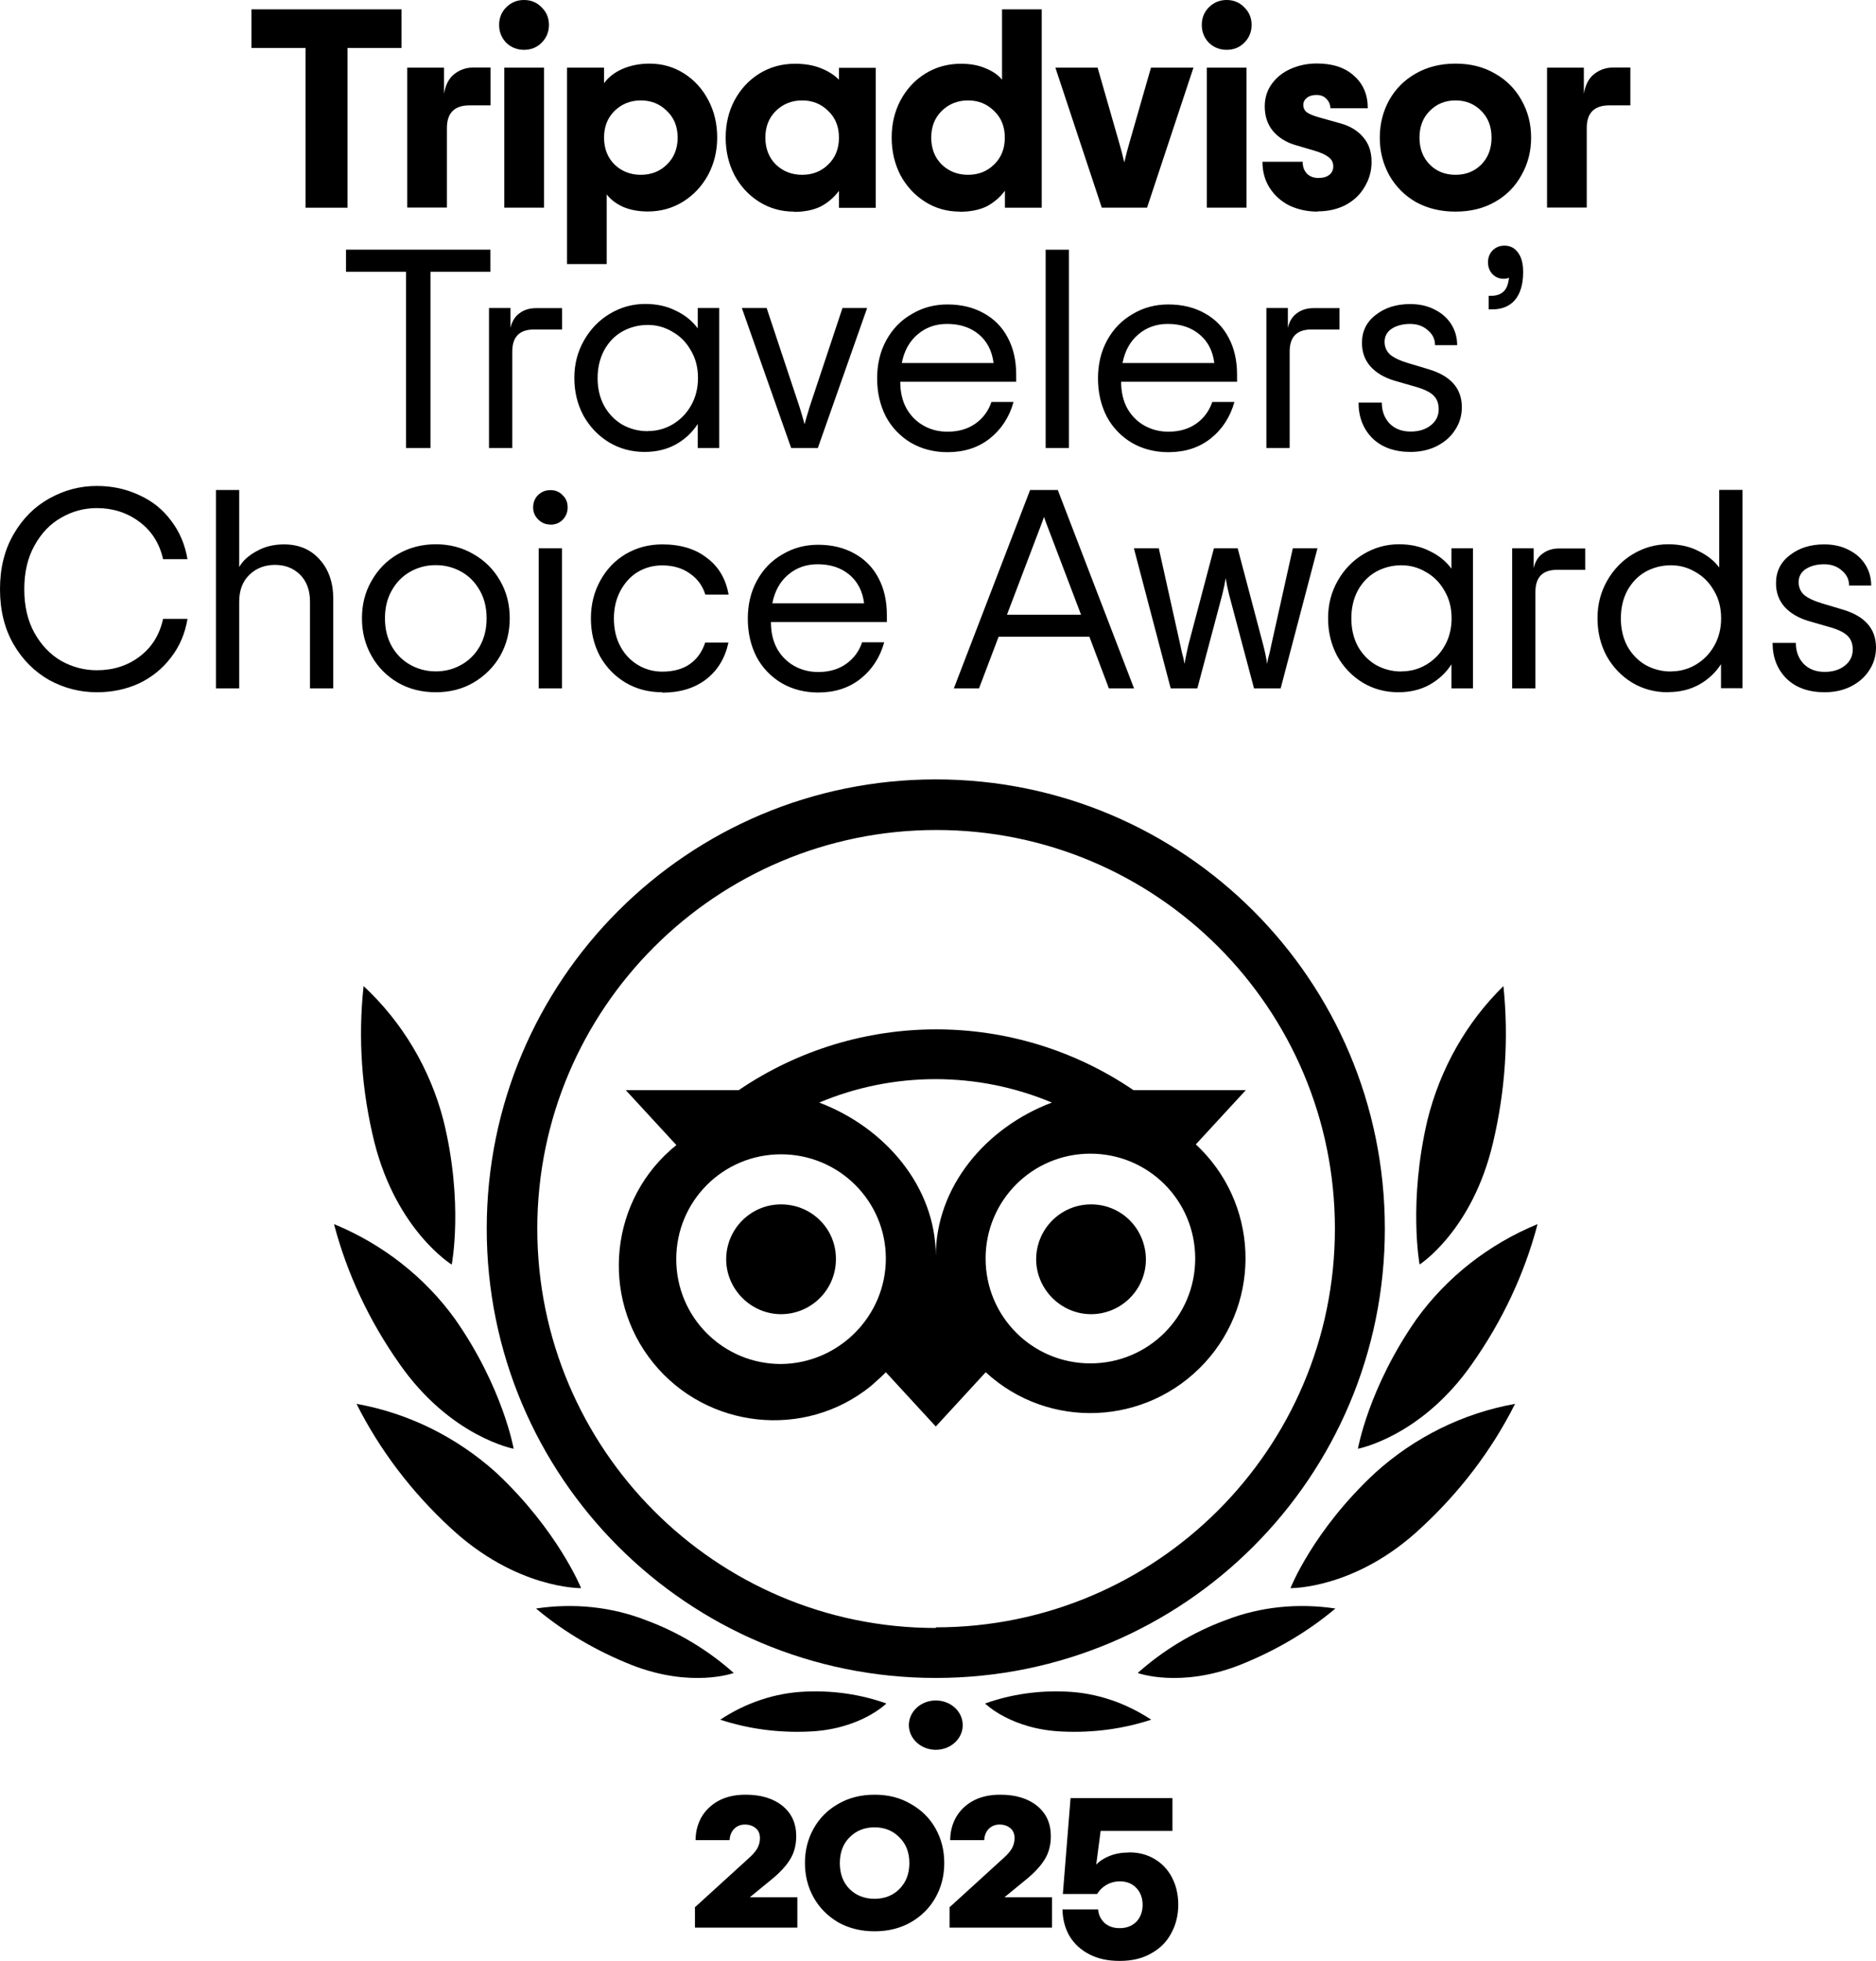
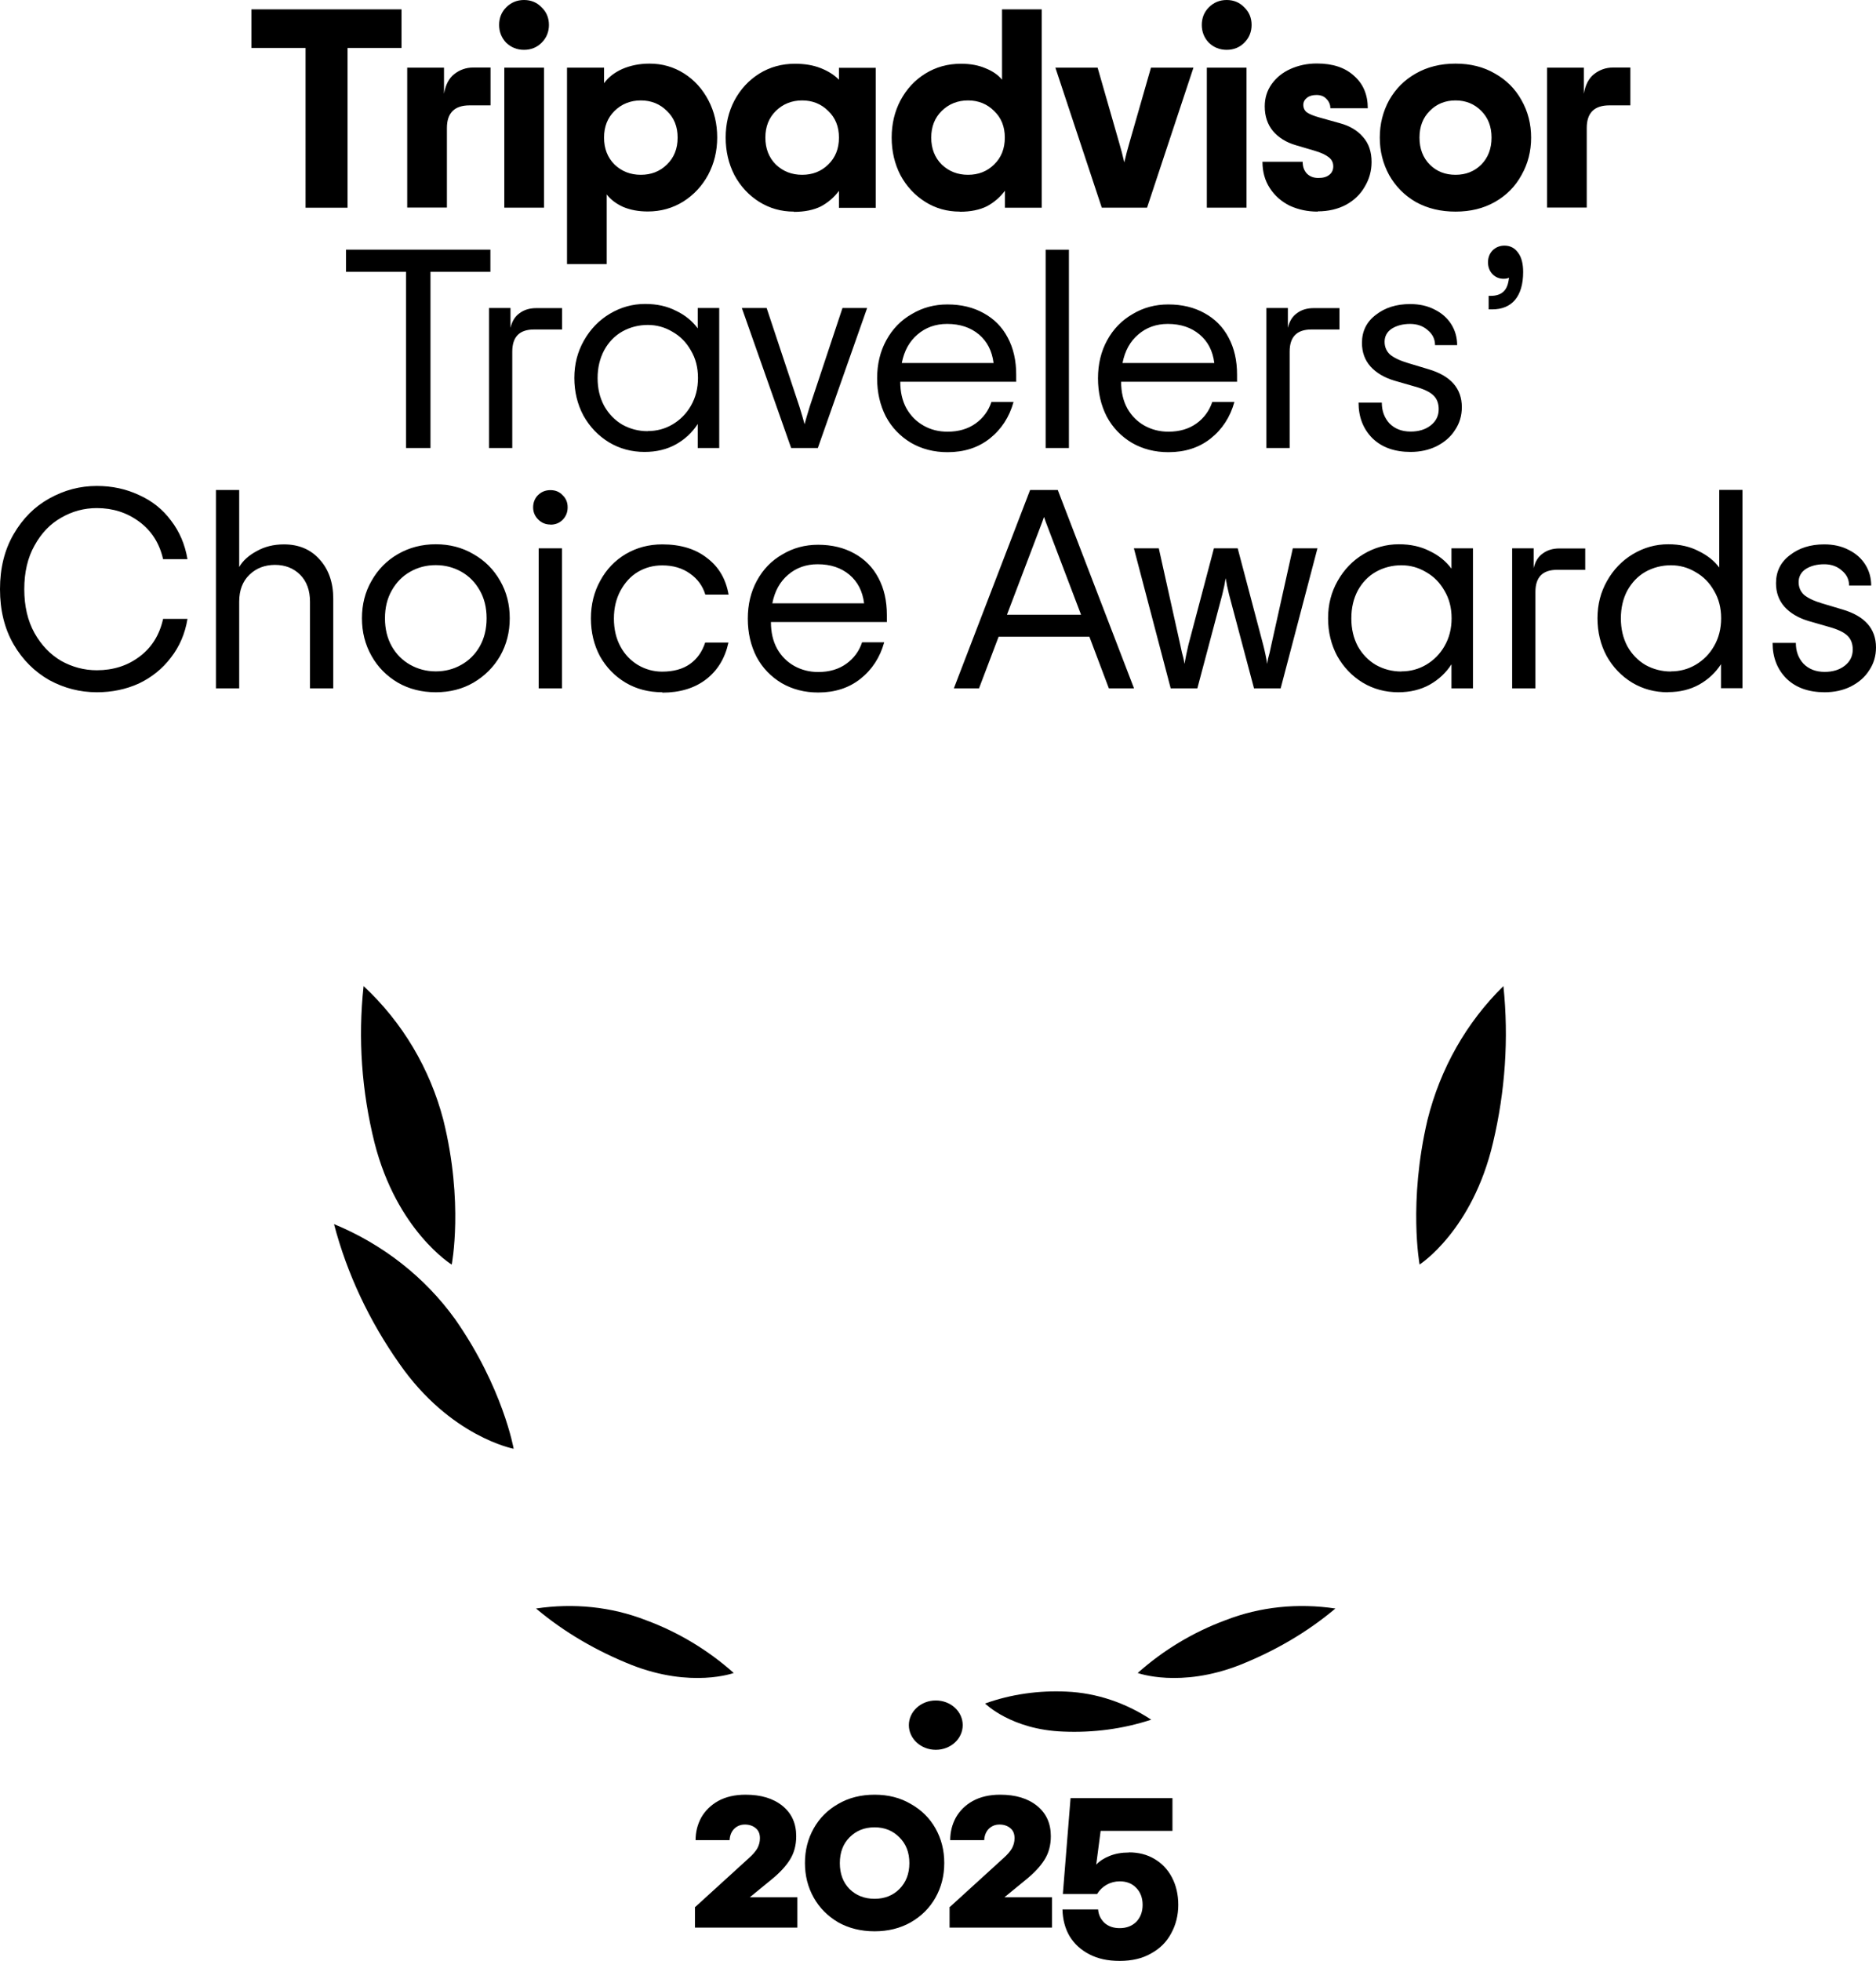
<svg xmlns="http://www.w3.org/2000/svg" id="Calque_1" version="1.1" viewBox="0 0 148.39 155.03">
  <path d="M74.02,138.34c1.18,0,2.13-.87,2.13-1.95s-.95-1.95-2.13-1.95-2.13.88-2.13,1.95.95,1.95,2.13,1.95Z" />
-   <path d="M74.02,61.62c-19.63,0-35.52,15.89-35.52,35.52s15.88,35.52,35.52,35.52,35.52-15.89,35.52-35.52-15.88-35.52-35.52-35.52ZM74.02,128.71c-17.41,0-31.52-14.16-31.52-31.57s14.16-31.52,31.57-31.52,31.52,14.11,31.52,31.52-14.16,31.52-31.57,31.52v.05ZM66.12,99.56c0,2.42-1.97,4.34-4.34,4.34s-4.34-1.97-4.34-4.34,1.92-4.34,4.34-4.34,4.34,1.92,4.34,4.29v.05ZM90.64,99.56c0,2.42-1.97,4.34-4.34,4.34s-4.34-1.97-4.34-4.34,1.92-4.34,4.34-4.34,4.29,1.92,4.34,4.29v.05ZM94.54,90.53l4-4.34h-8.88c-9.42-6.41-21.8-6.41-31.23,0h-8.93l4,4.34c-5.28,4.24-6.07,11.99-1.83,17.22,4.24,5.23,11.99,6.07,17.22,1.83.39-.35.79-.69,1.18-1.09l3.95,4.29,3.95-4.29c4.98,4.59,12.73,4.24,17.32-.74,4.59-4.98,4.24-12.73-.74-17.31v.1ZM61.78,107.84c-4.59,0-8.29-3.7-8.29-8.29s3.7-8.29,8.29-8.29,8.29,3.7,8.29,8.24-3.7,8.29-8.29,8.34ZM74.02,99.31c0-5.48-4-10.16-9.22-12.14,5.87-2.47,12.53-2.47,18.4,0-5.23,1.97-9.18,6.66-9.18,12.14ZM86.25,107.79c-4.59,0-8.29-3.7-8.29-8.29s3.7-8.29,8.29-8.29,8.29,3.7,8.29,8.29-3.7,8.29-8.29,8.29Z" />
-   <path d="M45.96,125.55s-1.84-4.56-6.7-9.11c-3.13-2.82-6.94-4.71-11.06-5.45,1.84,3.66,4.37,6.98,7.44,9.81,5.21,4.85,10.32,4.76,10.32,4.76Z" />
  <path d="M58.03,132.26c-2.03-1.81-4.4-3.23-6.92-4.16-2.76-1.08-5.76-1.37-8.71-.93,2.27,1.91,4.84,3.38,7.55,4.46,4.74,1.86,8.08.64,8.08.64Z" />
-   <path d="M70.11,134.68c-2.06-.74-4.27-1.04-6.42-.94-2.4.1-4.71.89-6.72,2.22,2.26.74,4.61,1.04,6.96.94,4.12-.15,6.18-2.22,6.18-2.22Z" />
  <path d="M40.63,114.54s-.84-4.82-4.62-10.23c-2.41-3.35-5.75-5.95-9.59-7.53,1.03,3.93,2.8,7.67,5.16,11.02,4.03,5.8,9.05,6.74,9.05,6.74Z" />
  <path d="M35.73,99.98s.96-4.9-.66-11.43c-1.06-4.06-3.23-7.72-6.31-10.59-.45,4.16-.15,8.31.86,12.37,1.77,6.98,6.11,9.65,6.11,9.65Z" />
-   <path d="M102.08,125.55s1.79-4.56,6.7-9.11c3.12-2.82,6.94-4.71,11.06-5.45-1.84,3.66-4.37,6.98-7.44,9.81-5.16,4.85-10.32,4.76-10.32,4.76Z" />
  <path d="M90,132.26c2.03-1.81,4.4-3.23,6.92-4.16,2.76-1.08,5.76-1.37,8.71-.93-2.27,1.91-4.84,3.38-7.55,4.46-4.74,1.86-8.08.64-8.08.64Z" />
  <path d="M77.92,134.68c2.06-.74,4.27-1.04,6.42-.94,2.4.1,4.71.89,6.72,2.22-2.26.74-4.61,1.04-6.96.94-4.12-.15-6.18-2.22-6.18-2.22Z" />
-   <path d="M107.41,114.54s.84-4.82,4.62-10.23c2.41-3.35,5.75-5.95,9.59-7.53-1.03,3.93-2.8,7.67-5.16,11.02-4.03,5.8-9.05,6.74-9.05,6.74Z" />
  <path d="M112.29,99.98s-.91-4.9.62-11.43c1.01-4.06,3.08-7.72,6.01-10.59.43,4.16.14,8.31-.82,12.37-1.63,6.98-5.82,9.65-5.82,9.65Z" />
  <path d="M31.77,3.79h-4.28v12.63h-3.32V3.79h-4.28V.74h11.87v3.05ZM38.8,5.35v2.98h-1.66c-1.19,0-1.79.6-1.79,1.79v6.29h-3.14V5.35h2.91v2.06c.12-.7.39-1.22.81-1.55.43-.34.93-.52,1.5-.52h1.37ZM41.45,3.94c-.55,0-1.02-.19-1.41-.56-.37-.39-.56-.86-.56-1.41s.19-1.02.56-1.39c.39-.39.86-.58,1.41-.58s1.02.19,1.39.58c.39.37.58.84.58,1.39s-.19,1.02-.58,1.41c-.37.37-.84.56-1.39.56ZM39.89,5.35h3.14v11.07h-3.14V5.35ZM44.87,5.35h2.91v1.23c.33-.46.81-.84,1.43-1.12.64-.28,1.37-.43,2.17-.43,1,0,1.91.26,2.73.78.82.52,1.46,1.23,1.93,2.13.46.88.69,1.86.69,2.93s-.24,2.06-.72,2.96c-.48.88-1.13,1.58-1.97,2.11-.84.52-1.77.78-2.8.78-.73,0-1.38-.12-1.95-.36-.55-.25-.99-.58-1.3-.99v5.51h-3.14V5.35ZM50.69,13.82c.82,0,1.51-.27,2.06-.81.57-.55.85-1.26.85-2.13s-.28-1.57-.85-2.11c-.55-.55-1.24-.83-2.06-.83s-1.52.28-2.08.83c-.55.54-.83,1.24-.83,2.11s.28,1.58.83,2.13c.57.54,1.26.81,2.08.81ZM62.8,16.73c-1.02,0-1.93-.26-2.76-.78-.82-.52-1.47-1.22-1.95-2.11-.46-.9-.69-1.88-.69-2.96s.23-2.05.69-2.93c.48-.9,1.14-1.61,1.97-2.13.84-.52,1.78-.78,2.82-.78.76,0,1.43.11,2.02.34s1.07.53,1.46.92v-.94h2.91v11.07h-2.91v-1.34c-.39.52-.87.93-1.43,1.23-.57.28-1.28.43-2.13.43ZM63.45,13.82c.82,0,1.51-.27,2.06-.81.57-.55.85-1.26.85-2.13s-.28-1.57-.85-2.11c-.55-.55-1.24-.83-2.06-.83s-1.52.28-2.08.83c-.55.54-.83,1.24-.83,2.11s.28,1.58.83,2.13c.57.54,1.26.81,2.08.81ZM75.92,16.73c-1.01,0-1.93-.26-2.75-.78-.82-.52-1.47-1.22-1.95-2.11-.46-.9-.69-1.88-.69-2.96s.23-2.05.69-2.93c.48-.9,1.13-1.61,1.97-2.13.84-.52,1.78-.78,2.82-.78.75,0,1.4.12,1.95.36.55.22.99.52,1.3.9V.74h3.14v15.68h-2.91v-1.34c-.39.52-.87.93-1.43,1.23-.57.28-1.28.43-2.13.43ZM76.57,13.82c.82,0,1.51-.27,2.06-.81.57-.55.85-1.26.85-2.13s-.28-1.57-.85-2.11c-.55-.55-1.24-.83-2.06-.83s-1.52.28-2.08.83c-.55.54-.83,1.24-.83,2.11s.28,1.58.83,2.13c.57.54,1.26.81,2.08.81ZM83.46,5.35h3.36l1.68,5.85c.17.57.31,1.11.43,1.64.12-.52.26-1.07.43-1.64l1.68-5.85h3.36l-3.67,11.07h-3.58l-3.67-11.07ZM97.03,3.94c-.55,0-1.02-.19-1.41-.56-.37-.39-.56-.86-.56-1.41s.19-1.02.56-1.39c.39-.39.86-.58,1.41-.58s1.02.19,1.39.58c.39.37.58.84.58,1.39s-.19,1.02-.58,1.41c-.37.37-.84.56-1.39.56ZM95.46,5.35h3.14v11.07h-3.14V5.35ZM104.23,16.73c-.81,0-1.55-.16-2.22-.47-.66-.33-1.18-.79-1.57-1.39-.39-.6-.58-1.29-.58-2.08h3.18c0,.39.11.7.34.94.22.22.52.34.9.34s.66-.08.87-.25c.21-.16.31-.39.31-.67,0-.3-.12-.54-.36-.72-.24-.19-.62-.37-1.14-.52l-1.46-.43c-.76-.22-1.37-.6-1.81-1.12-.43-.52-.65-1.17-.65-1.95,0-.66.18-1.24.54-1.75.37-.52.87-.93,1.5-1.21.63-.28,1.32-.43,2.08-.43,1.27,0,2.25.33,2.96.99.72.64,1.07,1.49,1.07,2.55h-2.96c0-.28-.1-.53-.31-.74-.19-.21-.46-.31-.78-.31s-.57.07-.76.22c-.19.15-.29.34-.29.56,0,.25.1.46.29.6.19.13.52.27.99.4l1.61.45c.78.21,1.39.57,1.84,1.1.45.51.67,1.16.67,1.97,0,.7-.18,1.35-.54,1.95-.34.6-.84,1.08-1.48,1.43-.64.34-1.39.52-2.24.52ZM115.13,16.73c-1.18,0-2.22-.25-3.14-.76-.9-.52-1.6-1.23-2.11-2.13-.49-.9-.74-1.88-.74-2.96s.25-2.06.74-2.96c.51-.9,1.21-1.6,2.11-2.11.91-.52,1.96-.78,3.14-.78s2.22.26,3.11.78c.91.51,1.61,1.21,2.11,2.11.51.9.76,1.88.76,2.96s-.25,2.06-.76,2.96c-.49.9-1.19,1.61-2.11,2.13-.9.51-1.93.76-3.11.76ZM115.13,13.82c.82,0,1.5-.27,2.04-.81.54-.55.81-1.26.81-2.13s-.27-1.57-.81-2.11c-.54-.55-1.22-.83-2.04-.83s-1.5.28-2.04.83c-.54.54-.81,1.24-.81,2.11s.27,1.58.81,2.13c.54.54,1.22.81,2.04.81ZM128.96,5.35v2.98h-1.66c-1.2,0-1.79.6-1.79,1.79v6.29h-3.14V5.35h2.91v2.06c.12-.7.39-1.22.81-1.55.43-.34.93-.52,1.5-.52h1.37ZM38.8,21.49h-4.75v13.93h-1.93v-13.93h-4.75v-1.75h11.42v1.75ZM44.46,24.35v1.7h-2.22c-1.15,0-1.72.58-1.72,1.75v7.62h-1.84v-11.07h1.7v1.57c.12-.52.36-.91.72-1.16.36-.27.8-.4,1.32-.4h2.04ZM50.99,35.73c-1.03,0-1.97-.25-2.82-.76-.85-.52-1.52-1.22-2.02-2.11-.48-.9-.72-1.89-.72-2.98s.25-2.06.76-2.96c.51-.9,1.19-1.6,2.04-2.11.87-.52,1.8-.78,2.8-.78.93,0,1.74.18,2.44.54.72.34,1.29.81,1.72,1.39v-1.61h1.7v11.07h-1.7v-1.9c-.43.67-1.01,1.21-1.72,1.61-.72.4-1.55.6-2.49.6ZM51.24,34.08c.7,0,1.35-.17,1.95-.52.61-.36,1.1-.85,1.46-1.48.37-.64.56-1.37.56-2.2s-.19-1.55-.56-2.17c-.36-.64-.84-1.13-1.46-1.48-.6-.36-1.25-.54-1.95-.54s-1.4.17-2.02.52c-.6.34-1.08.84-1.43,1.48-.34.64-.52,1.37-.52,2.2s.17,1.55.52,2.2c.36.64.84,1.13,1.43,1.48.61.34,1.28.52,2.02.52ZM58.69,24.35h1.95l2.6,7.82c.19.63.33,1.08.4,1.37.07-.28.21-.74.4-1.37l2.6-7.82h1.95l-3.9,11.07h-2.11l-3.9-11.07ZM80.37,30.18h-9.16c0,.81.16,1.51.49,2.11.34.6.8,1.05,1.37,1.37s1.19.47,1.88.47c.88,0,1.62-.22,2.22-.65.6-.43,1.02-1,1.25-1.7h1.75c-.33,1.19-.96,2.16-1.88,2.89-.91.72-2.02,1.08-3.34,1.08-1.08,0-2.04-.25-2.89-.74-.85-.51-1.52-1.2-1.99-2.08-.46-.9-.69-1.9-.69-3.02s.24-2.12.72-3c.49-.9,1.16-1.59,2.02-2.08.85-.51,1.79-.76,2.82-.76,1.09,0,2.05.23,2.87.69.82.45,1.46,1.09,1.9,1.93.45.84.67,1.81.67,2.93v.58ZM74.91,25.61c-.91,0-1.69.28-2.33.83-.64.54-1.06,1.29-1.25,2.26h7.26c-.12-.96-.51-1.71-1.16-2.26-.66-.55-1.49-.83-2.51-.83ZM82.71,19.74h1.84v15.68h-1.84v-15.68ZM97.84,30.18h-9.16c0,.81.16,1.51.49,2.11.34.6.8,1.05,1.37,1.37.57.31,1.19.47,1.88.47.88,0,1.62-.22,2.22-.65.6-.43,1.01-1,1.25-1.7h1.75c-.33,1.19-.96,2.16-1.88,2.89-.91.72-2.02,1.08-3.34,1.08-1.08,0-2.04-.25-2.89-.74-.85-.51-1.52-1.2-1.99-2.08-.46-.9-.69-1.9-.69-3.02s.24-2.12.72-3c.49-.9,1.17-1.59,2.02-2.08.85-.51,1.79-.76,2.82-.76,1.09,0,2.05.23,2.87.69.82.45,1.46,1.09,1.9,1.93.45.84.67,1.81.67,2.93v.58ZM92.37,25.61c-.91,0-1.69.28-2.33.83-.64.54-1.06,1.29-1.25,2.26h7.26c-.12-.96-.51-1.71-1.17-2.26-.66-.55-1.49-.83-2.51-.83ZM105.95,24.35v1.7h-2.22c-1.15,0-1.72.58-1.72,1.75v7.62h-1.84v-11.07h1.7v1.57c.12-.52.36-.91.72-1.16.36-.27.8-.4,1.32-.4h2.04ZM111.58,35.73c-1.27,0-2.28-.36-3.02-1.08-.73-.73-1.1-1.67-1.1-2.82h1.84c0,.66.2,1.2.6,1.64.42.43.98.65,1.68.65.64,0,1.17-.16,1.59-.49.42-.33.63-.75.63-1.28,0-.46-.14-.83-.43-1.1-.28-.27-.77-.5-1.46-.69l-1.63-.47c-.79-.24-1.42-.61-1.88-1.12-.45-.51-.67-1.13-.67-1.86,0-.93.37-1.67,1.1-2.22.73-.57,1.63-.85,2.71-.85.73,0,1.37.14,1.93.43.57.28,1.01.67,1.32,1.16.31.49.47,1.05.47,1.66h-1.75c0-.48-.19-.87-.58-1.19-.37-.33-.84-.49-1.39-.49-.58,0-1.07.13-1.46.38-.37.25-.56.6-.56,1.03,0,.4.14.74.43,1.01.3.25.77.48,1.41.67l1.63.49c1.76.52,2.64,1.52,2.64,3,0,.67-.18,1.28-.54,1.81-.34.54-.83.96-1.46,1.28-.61.3-1.3.45-2.06.45ZM117.74,23.39h.18c.43,0,.77-.11,1.01-.34.24-.22.38-.59.43-1.1-.09.06-.23.09-.43.09-.34,0-.63-.12-.87-.36-.24-.25-.36-.57-.36-.94s.12-.69.36-.94c.25-.25.57-.38.94-.38.46,0,.82.19,1.08.56.27.36.4.87.4,1.52,0,.97-.22,1.71-.65,2.22-.42.49-1.02.74-1.81.74h-.27v-1.08ZM7.66,54.73c-1.33,0-2.58-.32-3.76-.96-1.16-.66-2.11-1.6-2.82-2.82-.72-1.24-1.08-2.7-1.08-4.37s.36-3.11,1.08-4.35c.72-1.24,1.66-2.18,2.82-2.82,1.18-.66,2.43-.99,3.76-.99,1.21,0,2.32.24,3.34.72,1.03.46,1.87,1.13,2.53,2.02.67.87,1.1,1.88,1.3,3.05h-1.93c-.28-1.25-.91-2.24-1.88-2.96-.97-.72-2.09-1.08-3.36-1.08-1,0-1.94.25-2.82.76-.87.49-1.57,1.22-2.11,2.2-.54.96-.81,2.11-.81,3.45s.27,2.5.81,3.47c.54.96,1.24,1.69,2.11,2.2.88.49,1.82.74,2.82.74,1.3,0,2.43-.36,3.38-1.08.96-.72,1.58-1.71,1.86-2.98h1.93c-.19,1.16-.63,2.19-1.32,3.07-.67.88-1.52,1.56-2.53,2.04-1.02.46-2.12.69-3.32.69ZM17.08,38.74h1.84v6.09c.28-.49.74-.91,1.37-1.25.63-.36,1.35-.54,2.17-.54,1.18,0,2.12.4,2.82,1.19.72.79,1.08,1.83,1.08,3.11v7.08h-1.84v-6.85c0-.9-.26-1.61-.78-2.13-.52-.52-1.19-.78-1.99-.78s-1.48.26-2.02.78c-.54.52-.81,1.23-.81,2.13v6.85h-1.84v-15.68ZM34.47,54.73c-1.11,0-2.11-.25-3-.76-.88-.52-1.58-1.22-2.08-2.11-.51-.9-.76-1.89-.76-2.98s.25-2.08.76-2.96c.51-.9,1.2-1.6,2.08-2.11.9-.52,1.9-.78,3-.78s2.1.26,2.98.78c.9.51,1.6,1.21,2.11,2.11.51.88.76,1.87.76,2.96s-.25,2.08-.76,2.98c-.51.88-1.21,1.58-2.11,2.11-.88.51-1.87.76-2.98.76ZM34.47,53.08c.73,0,1.4-.17,2.02-.52.61-.34,1.1-.83,1.46-1.46.36-.64.54-1.38.54-2.22s-.18-1.57-.54-2.2c-.36-.64-.84-1.13-1.46-1.48-.61-.34-1.28-.52-2.02-.52s-1.4.17-2.02.52c-.61.34-1.1.84-1.46,1.48-.36.63-.54,1.36-.54,2.2s.18,1.58.54,2.22c.36.63.84,1.11,1.46,1.46.61.34,1.28.52,2.02.52ZM43.53,41.47c-.37,0-.69-.13-.96-.4-.27-.27-.4-.59-.4-.96s.13-.71.38-.96c.27-.27.6-.4.99-.4s.71.13.96.4c.27.25.4.57.4.96s-.13.72-.4.99c-.25.25-.57.38-.96.38ZM42.61,43.35h1.84v11.07h-1.84v-11.07ZM52.39,54.73c-1.08,0-2.05-.25-2.91-.76-.85-.51-1.52-1.2-2.02-2.08-.48-.9-.72-1.9-.72-3s.25-2.1.74-2.98c.49-.9,1.16-1.6,2.02-2.11.87-.51,1.83-.76,2.89-.76,1.45,0,2.63.36,3.54,1.08.93.7,1.49,1.67,1.7,2.89h-1.84c-.21-.69-.61-1.24-1.21-1.66-.6-.43-1.33-.65-2.2-.65-.7,0-1.34.17-1.93.52-.57.34-1.02.84-1.37,1.48-.34.63-.52,1.36-.52,2.2s.17,1.58.52,2.22c.34.63.81,1.11,1.39,1.46.58.34,1.22.52,1.9.52.9,0,1.63-.2,2.2-.6.57-.4.97-.97,1.21-1.7h1.84c-.27,1.24-.86,2.21-1.77,2.91-.91.7-2.07,1.05-3.47,1.05ZM70.14,49.18h-9.16c0,.81.16,1.51.49,2.11.34.6.8,1.05,1.37,1.37.57.31,1.19.47,1.88.47.88,0,1.62-.22,2.22-.65.6-.43,1.02-1,1.25-1.7h1.75c-.33,1.19-.96,2.16-1.88,2.89-.91.72-2.02,1.08-3.34,1.08-1.08,0-2.04-.25-2.89-.74-.85-.51-1.52-1.2-1.99-2.08-.46-.9-.69-1.9-.69-3.02s.24-2.12.72-3c.49-.9,1.16-1.59,2.02-2.08.85-.51,1.79-.76,2.82-.76,1.09,0,2.05.23,2.87.69.82.45,1.46,1.09,1.9,1.93.45.84.67,1.81.67,2.93v.58ZM64.67,44.61c-.91,0-1.69.28-2.33.83-.64.54-1.06,1.29-1.25,2.26h7.26c-.12-.96-.51-1.71-1.16-2.26-.66-.55-1.49-.83-2.51-.83ZM86.16,50.34h-7.17l-1.55,4.08h-1.99l6.03-15.68h2.19l6.03,15.68h-1.99l-1.54-4.08ZM85.51,48.6l-2.53-6.65c-.21-.54-.34-.9-.4-1.08-.06.18-.19.54-.4,1.08l-2.53,6.65h5.87ZM89.71,43.35h1.95l1.7,7.64.13.6c.09.3.16.6.2.9.09-.49.19-.99.31-1.5l2.02-7.64h1.88l2.02,7.64c.13.51.24,1.01.31,1.5.04-.3.11-.6.2-.9l.13-.6,1.7-7.64h1.95l-2.91,11.07h-2.11l-1.97-7.41c-.12-.48-.21-.91-.27-1.3-.06.39-.15.82-.27,1.3l-1.97,7.41h-2.11l-2.91-11.07ZM110.61,54.73c-1.03,0-1.97-.25-2.82-.76-.85-.52-1.52-1.22-2.02-2.11-.48-.9-.72-1.89-.72-2.98s.25-2.06.76-2.96c.51-.9,1.19-1.6,2.04-2.11.87-.52,1.8-.78,2.8-.78.93,0,1.74.18,2.44.54.72.34,1.29.81,1.72,1.39v-1.61h1.7v11.07h-1.7v-1.9c-.43.67-1.01,1.21-1.72,1.61-.72.4-1.55.6-2.49.6ZM110.85,53.08c.7,0,1.35-.17,1.95-.52.61-.36,1.1-.85,1.46-1.48.37-.64.56-1.37.56-2.2s-.19-1.55-.56-2.17c-.36-.64-.84-1.13-1.46-1.48-.6-.36-1.25-.54-1.95-.54s-1.4.17-2.02.52c-.6.34-1.08.84-1.43,1.48-.34.64-.51,1.37-.51,2.2s.17,1.55.51,2.2c.36.64.84,1.13,1.43,1.48.61.34,1.28.52,2.02.52ZM125.39,43.35v1.7h-2.22c-1.15,0-1.72.58-1.72,1.75v7.62h-1.84v-11.07h1.7v1.57c.12-.52.36-.91.72-1.16.36-.27.8-.4,1.32-.4h2.04ZM131.92,54.73c-1.03,0-1.97-.25-2.82-.76-.85-.52-1.52-1.22-2.02-2.11-.48-.9-.72-1.89-.72-2.98s.25-2.06.76-2.96c.51-.9,1.19-1.6,2.04-2.11.87-.52,1.8-.78,2.8-.78.91,0,1.71.18,2.4.54.7.34,1.25.78,1.63,1.3v-6.14h1.84v15.68h-1.7v-1.9c-.43.67-1.01,1.21-1.72,1.61-.72.4-1.54.6-2.49.6ZM132.17,53.08c.7,0,1.35-.17,1.95-.52.61-.36,1.1-.85,1.46-1.48.37-.64.56-1.37.56-2.2s-.19-1.55-.56-2.17c-.36-.64-.84-1.13-1.46-1.48-.6-.36-1.25-.54-1.95-.54s-1.4.17-2.02.52c-.6.34-1.07.84-1.43,1.48-.34.64-.51,1.37-.51,2.2s.17,1.55.51,2.2c.36.64.84,1.13,1.43,1.48.61.34,1.29.52,2.02.52ZM144.33,54.73c-1.27,0-2.28-.36-3.02-1.08-.73-.73-1.1-1.67-1.1-2.82h1.84c0,.66.2,1.2.6,1.64.42.43.98.65,1.68.65.64,0,1.17-.16,1.59-.49.42-.33.63-.75.63-1.28,0-.46-.14-.83-.43-1.1-.28-.27-.77-.5-1.46-.69l-1.63-.47c-.79-.24-1.42-.61-1.88-1.12-.45-.51-.67-1.13-.67-1.86,0-.93.37-1.67,1.1-2.22.73-.57,1.63-.85,2.71-.85.73,0,1.37.14,1.93.43.57.28,1.01.67,1.32,1.16.31.49.47,1.05.47,1.66h-1.75c0-.48-.19-.87-.58-1.19-.37-.33-.84-.49-1.39-.49-.58,0-1.07.13-1.46.38-.37.25-.56.6-.56,1.03,0,.4.14.74.43,1.01.3.25.77.48,1.41.67l1.64.49c1.76.52,2.64,1.52,2.64,3,0,.67-.18,1.28-.54,1.81-.34.54-.83.96-1.46,1.28-.61.3-1.3.45-2.06.45Z" />
  <path d="M54.99,150.77l4.26-3.88c.29-.26.51-.51.65-.75.14-.26.21-.52.21-.81,0-.35-.11-.61-.33-.79-.22-.19-.51-.29-.86-.29s-.63.12-.86.35c-.22.23-.33.53-.35.88h-2.69c0-.64.15-1.23.44-1.77.31-.55.76-.99,1.34-1.32.6-.33,1.32-.5,2.17-.5,1.22,0,2.19.29,2.92.88.73.59,1.09,1.39,1.09,2.4,0,.72-.17,1.34-.5,1.86-.33.53-.82,1.05-1.46,1.57l-1.71,1.4h3.76v2.4h-8.1v-1.65ZM69.18,152.69c-1.08,0-2.04-.24-2.88-.71-.83-.49-1.48-1.14-1.94-1.96s-.69-1.73-.69-2.73.23-1.91.69-2.73,1.11-1.47,1.94-1.94c.84-.49,1.8-.73,2.88-.73s2.03.24,2.86.73c.84.47,1.5,1.12,1.96,1.94.46.82.69,1.73.69,2.73s-.23,1.91-.69,2.73c-.46.82-1.11,1.47-1.96,1.96-.83.47-1.79.71-2.86.71ZM69.18,150.12c.79,0,1.45-.26,1.96-.77.52-.52.79-1.21.79-2.05s-.26-1.52-.79-2.04c-.51-.52-1.16-.79-1.96-.79s-1.45.26-1.98.79c-.51.51-.77,1.19-.77,2.04s.26,1.53.77,2.05c.52.51,1.18.77,1.98.77ZM75.13,150.77l4.26-3.88c.29-.26.51-.51.65-.75.14-.26.21-.52.21-.81,0-.35-.11-.61-.33-.79-.22-.19-.51-.29-.86-.29s-.63.12-.86.35c-.22.23-.33.53-.35.88h-2.69c0-.64.15-1.23.44-1.77.31-.55.75-.99,1.34-1.32.6-.33,1.32-.5,2.17-.5,1.22,0,2.19.29,2.92.88.73.59,1.09,1.39,1.09,2.4,0,.72-.17,1.34-.5,1.86-.33.53-.82,1.05-1.46,1.57l-1.71,1.4h3.76v2.4h-8.1v-1.65ZM89.3,146.45c.76,0,1.43.17,2.02.52.59.35,1.05.83,1.38,1.46s.5,1.35.5,2.17-.19,1.58-.56,2.25c-.36.68-.89,1.21-1.59,1.59-.69.4-1.52.59-2.48.59s-1.72-.17-2.4-.52c-.68-.35-1.2-.83-1.57-1.44-.36-.62-.54-1.32-.56-2.11h2.82c.03.41.19.76.5,1.06.31.28.71.42,1.21.42.54,0,.97-.17,1.31-.5.33-.35.5-.79.5-1.34s-.17-1-.5-1.34c-.33-.35-.77-.52-1.31-.52-.37,0-.72.09-1.04.27-.31.18-.56.42-.75.73h-2.71l.61-7.58h8.06v2.59h-5.68l-.35,2.67c.26-.28.61-.51,1.06-.69.45-.18.95-.27,1.52-.27Z" />
</svg>